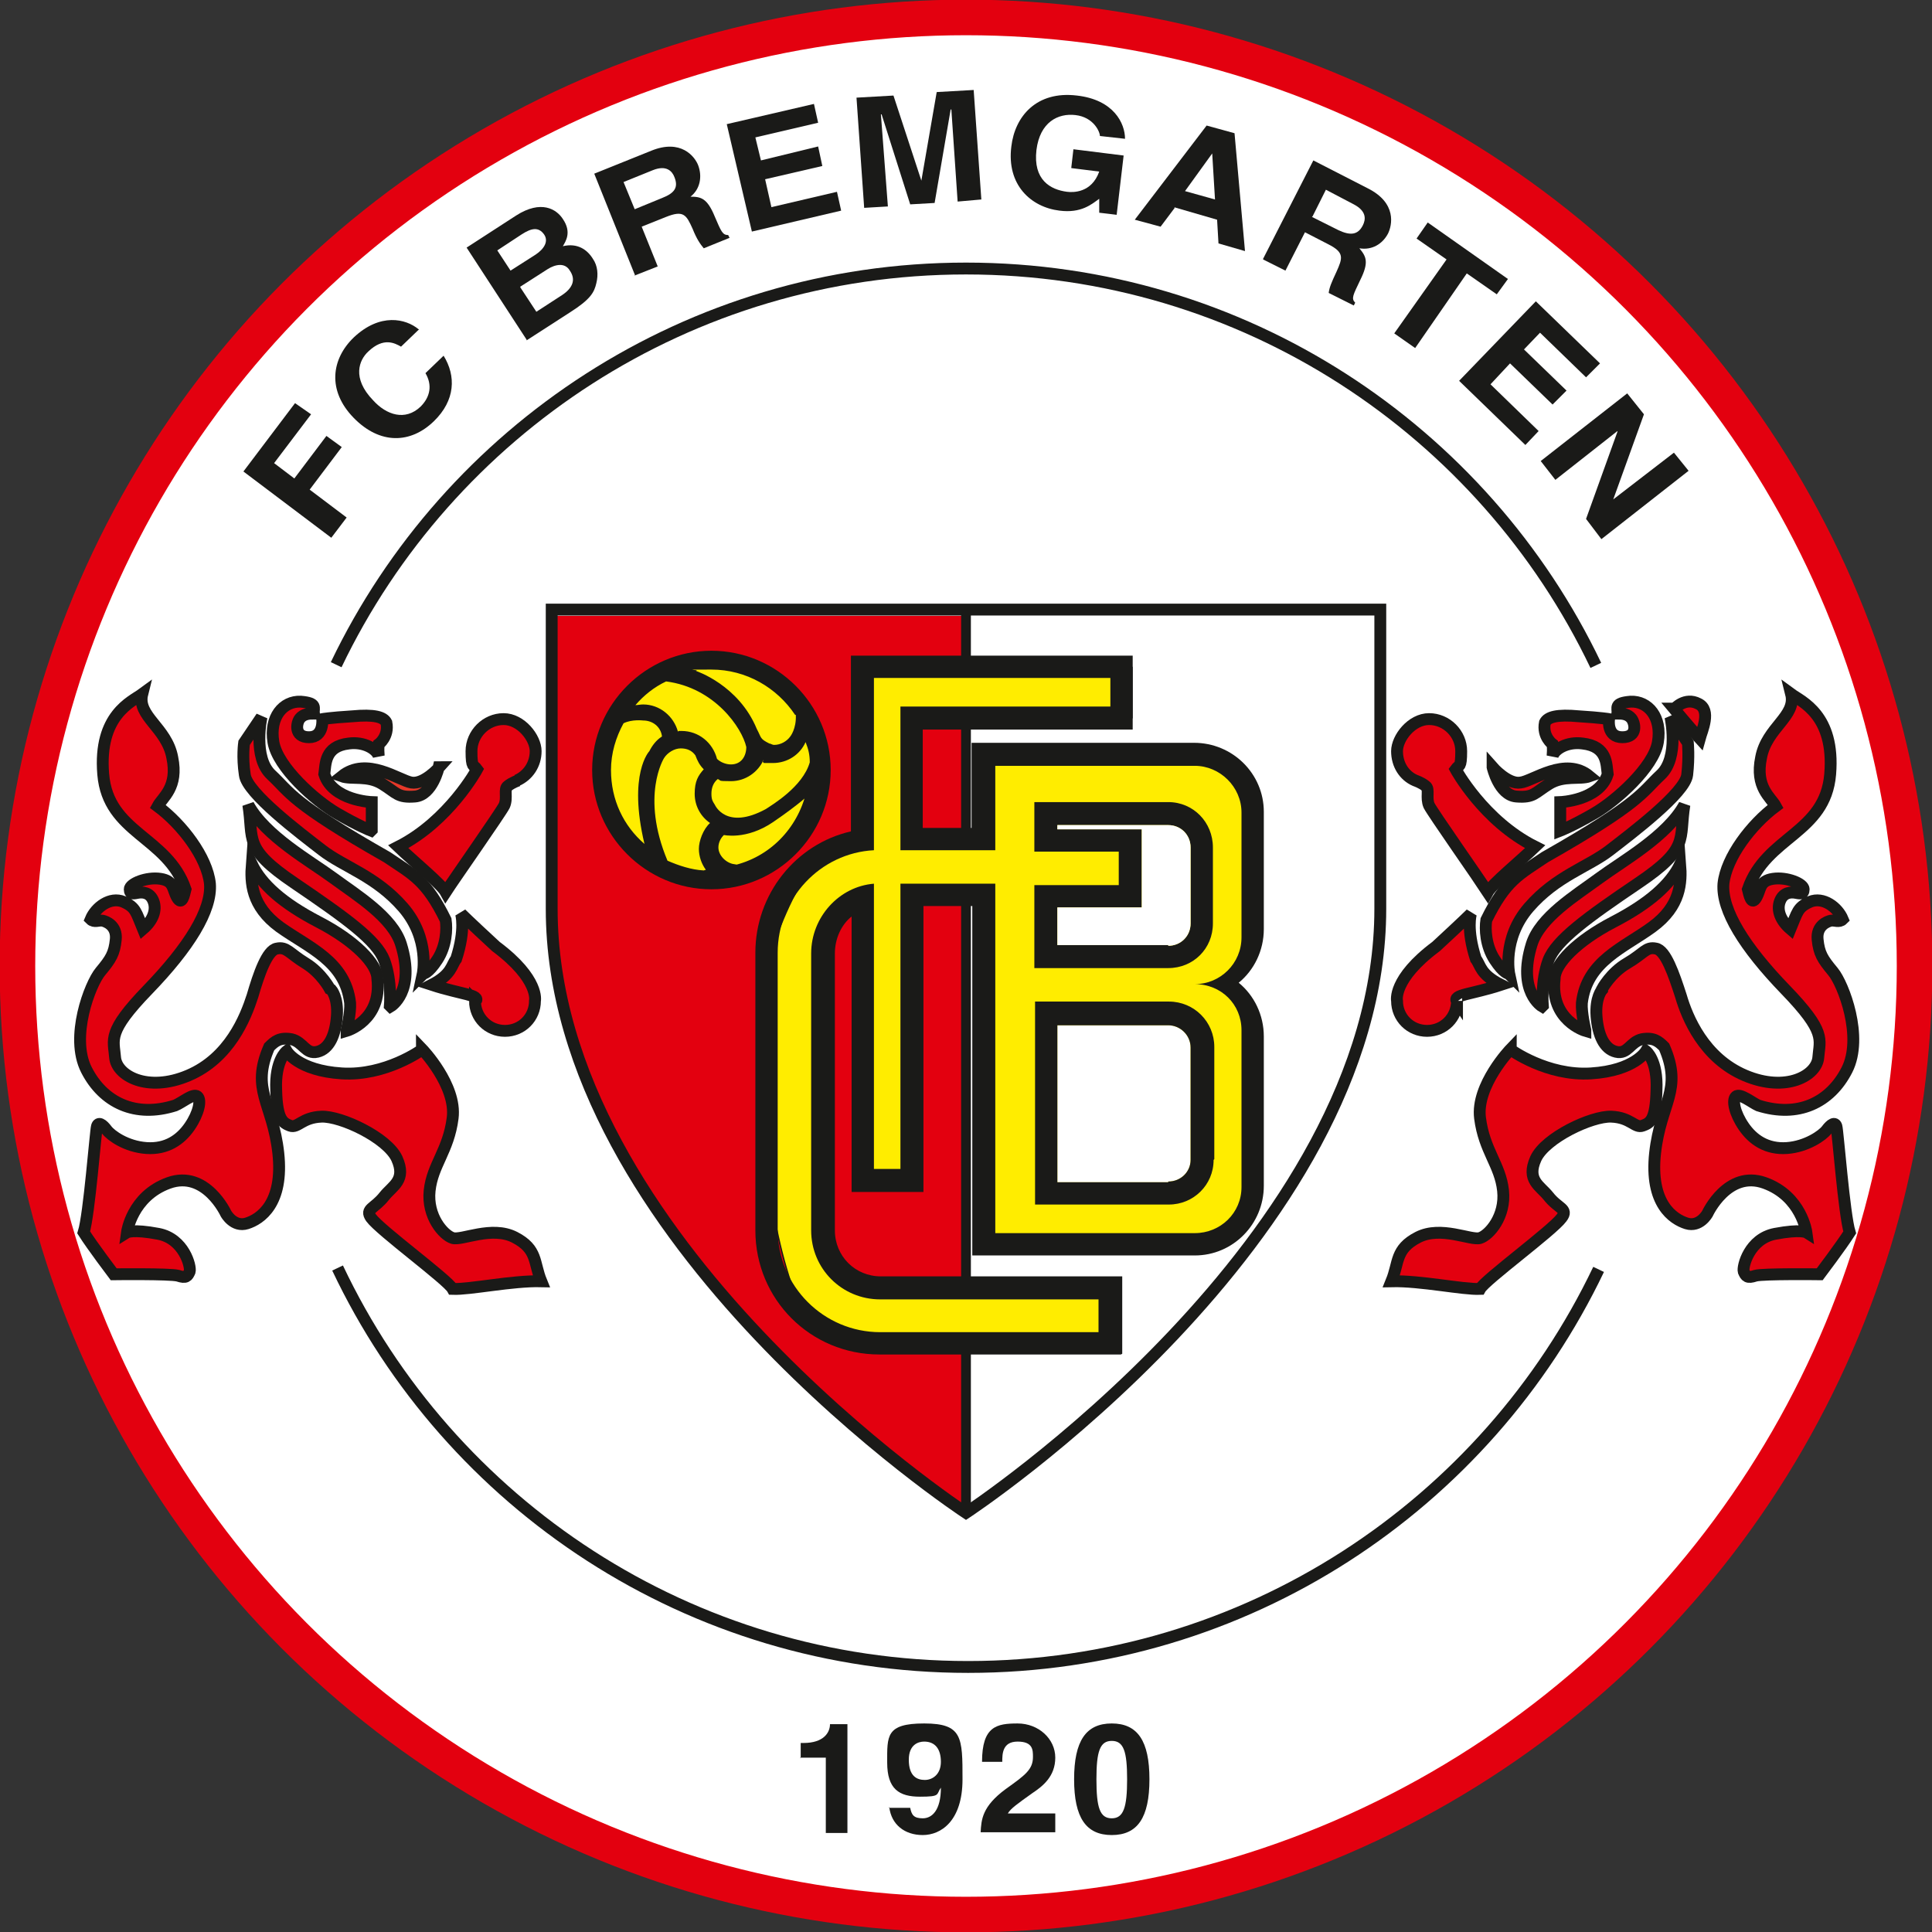
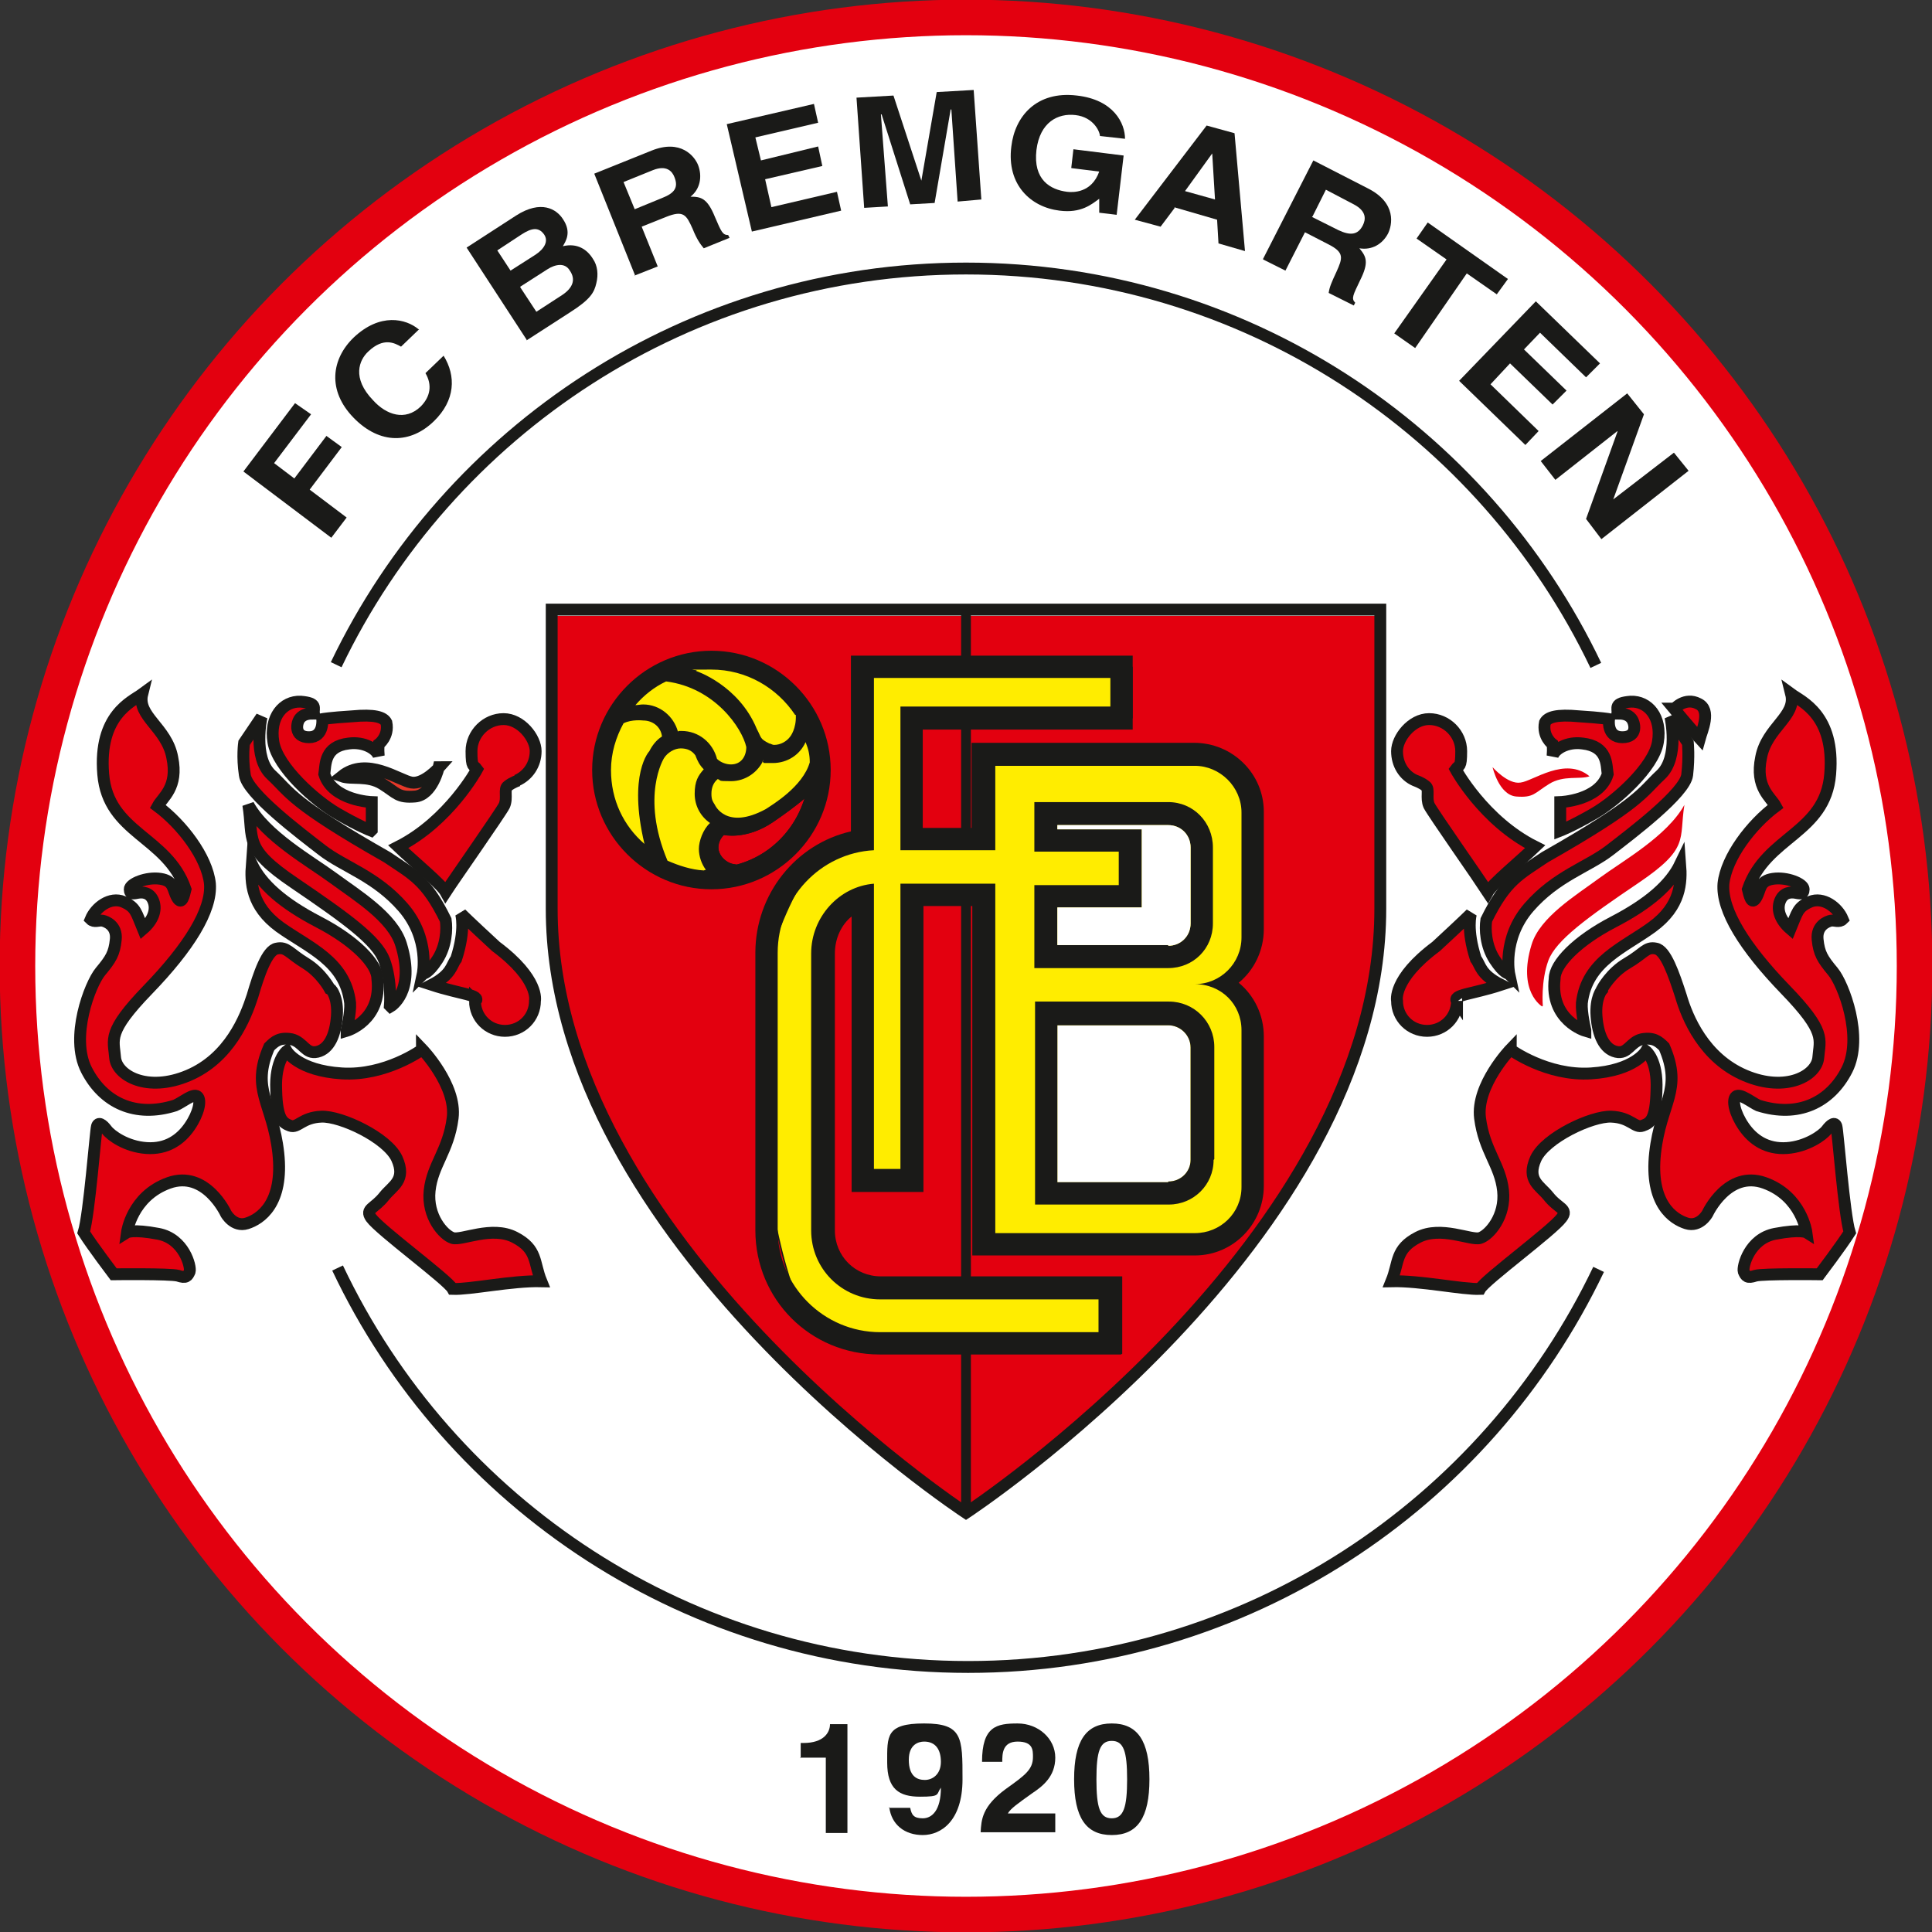
<svg xmlns="http://www.w3.org/2000/svg" id="Ebene_1" viewBox="0 0 277 277">
  <rect x="0" y="0" width="277" height="277" fill="#333333" stroke="none" />
  <defs>
    <style>      .st0 {        fill: #ffed00;      }      .st0, .st1, .st2, .st3, .st4 {        fill-rule: evenodd;      }      .st1, .st5 {        fill: #fff;      }      .st6 {        stroke-width: .6px;      }      .st6, .st7 {        stroke-miterlimit: 22.9;      }      .st6, .st7, .st8, .st9 {        fill: none;        stroke: #1a1a18;      }      .st7 {        stroke-width: 1.4px;      }      .st2 {        fill: #1a1a18;      }      .st3 {        fill: #e3000f;      }      .st8 {        stroke-width: 1.7px;      }      .st8, .st9 {        stroke-miterlimit: 3.9;      }      .st9 {        stroke-width: .2px;      }      .st5 {        stroke: #e3000f;        stroke-miterlimit: 3.9;        stroke-width: 5.1px;      }      .st4 {        fill: #e73829;      }    </style>
  </defs>
  <path class="st3" d="M33.2,105.8c1.3-1.4,3.7-4.3,3.7-4.3,0,0-1.5-1.7-3.4-.7-1.9.9-.5,3.9-.2,5Z" />
  <path class="st6" d="M33.2,105.8c1.3-1.4,3.7-4.3,3.7-4.3,0,0-1.5-1.7-3.4-.7-1.9.9-.5,3.9-.2,5Z" />
  <path class="st8" d="M36.9,101.6s-1.5-1.7-3.4-.7c-1.9.9-.5,3.9-.2,5,1.3-1.4,3.7-4.3,3.7-4.3Z" />
  <circle class="st5" cx="138.5" cy="138.5" r="136" />
  <polygon class="st2" points="44.4 70.2 49 64.1 46.8 62.5 42.2 68.6 39.3 66.4 44.6 59.4 42.3 57.8 34.9 67.6 47.5 77.1 49.7 74.2 44.4 70.2" />
  <path class="st2" d="M60,47.2c-1.8-1.5-5.5-2.4-9.3,1.2-3.2,3.1-3.8,7.6,0,11.5,3.8,3.9,8.2,3.7,11.5.5,3.1-3,3.2-6.5,1.4-9.4l-2.6,2.5c1,1.7.7,3.4-.7,4.8-2.2,2.1-4.9,1.2-6.8-.9-3.1-3.2-2-5.8-.7-7,2.2-2.1,3.8-1.2,4.7-.7l2.6-2.5h0Z" />
  <path class="st2" d="M75.5,48.8l6.2-4c3-1.9,3.5-2.9,3.8-4.2.3-1.2.2-2.5-.5-3.5-.8-1.3-2.2-2.3-4.3-1.8.4-.7,1.3-2,0-3.9-.9-1.4-3.1-2.8-6.7-.5l-7.1,4.6,8.6,13.2h0ZM74.6,41.1l3.9-2.5c1.1-.7,2.5-1,3.2.2.9,1.3.4,2.5-1.1,3.5l-3.7,2.4-2.3-3.5h0ZM71.3,35.9l3.5-2.3c1.4-.9,2.4-1.1,3.2,0,.7,1,0,2.1-1.2,2.9l-3.6,2.3-1.9-2.9h0Z" />
  <path class="st2" d="M91,39.5l3.3-1.3-2.3-5.7,3.5-1.4c2.5-1,2.9-.3,3.8,1.7.6,1.5,1.1,2.2,1.6,2.8l3.7-1.5-.2-.4c-.8,0-1-.5-1.9-2.6-1.1-2.7-2-2.9-3.5-2.9,1.4-1.1,1.7-2.9,1.1-4.5-.5-1.3-2.5-3.8-6.7-2.1l-8.2,3.3,5.9,14.7h0ZM91,30l-1.6-3.9,4.2-1.7c2-.8,2.8.2,3.1,1,.6,1.5,0,2.3-1.8,3l-3.9,1.6h0Z" />
  <polygon class="st2" points="116.7 14.9 104.2 17.8 107.8 33.2 120.6 30.2 120 27.5 110.6 29.7 109.7 25.7 117.9 23.8 117.3 21 109.1 23 108.3 19.7 117.3 17.6 116.7 14.9" />
  <polygon class="st2" points="139.6 12.9 134.3 13.2 132.1 25.9 132.1 25.9 128.1 13.7 122.8 14 123.9 29.8 127.3 29.6 126.3 16.4 126.4 16.4 130.5 29.3 134 29.1 136.3 15.7 136.4 15.7 137.3 28.9 140.7 28.6 139.6 12.9" />
  <path class="st2" d="M153.6,24.1l4,.5c-1.1,3.1-3.8,3-4.6,2.9-2.4-.3-4.9-1.7-4.4-6,.5-4,3.1-5.3,5.6-5,2.6.3,3.5,2.4,3.5,3l3.6.4c0-2.2-1.6-5.6-6.9-6.2-5.8-.7-8.9,3-9.4,7.3-.7,5.5,2.8,8.7,6.9,9.2,3.1.4,4.6-.9,5.7-1.7v2c.1,0,2.5.3,2.5.3l1-8.5-7.2-.9-.3,2.6h0Z" />
  <path class="st2" d="M168.3,29.7l6.2,1.8.2,3.4,3.8,1.1-1.5-16.9-4-1.1-10.3,13.5,3.7,1,2.1-2.8h0ZM173.8,22h0l.4,6.6-4.3-1.2,3.9-5.4h0Z" />
  <path class="st2" d="M181.1,37.2l3.2,1.6,2.8-5.5,3.3,1.7c2.4,1.2,2.1,2,1.2,4-.7,1.5-1,2.2-1.1,3l3.6,1.8.2-.4c-.6-.6-.3-1.1.7-3.2,1.3-2.6.9-3.4-.1-4.6,1.8.3,3.3-.6,4.1-2.1.6-1.2,1.3-4.4-2.9-6.5l-7.8-4-7.2,14.1h0ZM188.2,31l1.9-3.8,4,2.1c1.9,1,1.7,2.2,1.3,3-.7,1.4-1.8,1.5-3.5.7l-3.8-1.9h0Z" />
  <polygon class="st2" points="210.3 39.2 214.6 42.2 216.2 40 204.7 31.9 203.1 34.2 207.4 37.2 199.9 47.8 202.9 49.9 210.3 39.2" />
  <polygon class="st2" points="229.4 52.1 220.2 43.2 209.2 54.6 218.7 63.8 220.6 61.8 213.7 55.1 216.5 52.1 222.6 58 224.6 56 218.5 50.1 220.8 47.7 227.4 54.1 229.4 52.1" />
  <polygon class="st2" points="231.3 71.6 231.3 71.6 235.7 59.4 233.3 56.4 220.9 66.1 223 68.8 231.9 61.8 231.9 61.9 227.4 74.4 229.6 77.3 242.1 67.5 240 64.9 231.3 71.6" />
  <path class="st2" d="M114.7,252h3.7v10.8h3.1v-15.6h-2.5c0,1.2-.9,2.7-3.8,2.7h-.4v2.2h0Z" />
  <path class="st2" d="M130.3,252.3c0-2.2,1.4-2.6,2.2-2.6,1.6,0,2.4,1.1,2.4,2.9s-1.2,2.6-2.3,2.6-2.3-.5-2.3-2.9h0ZM127.5,259.1c.3,2.5,2.2,4,4.8,4s5.7-2,5.7-8,0-8-5.5-8-5.3,1.8-5.3,5.6,1.7,4.9,4.7,4.9,2.3-.3,3-1.3h0c0,3.3-1.3,4.4-2.6,4.4s-1.6-.5-1.8-1.5h0s-3.1,0-3.1,0h0Z" />
  <path class="st2" d="M143.7,252.6c0-1.1,0-2.9,2.2-2.9s2.2,1.2,2.2,2.2c0,1.8-1.1,2.6-3.9,4.6-3.4,2.5-3.5,4.4-3.6,6.2h10.7v-2.7h-6.8c.4-.7,1.4-1.4,3.5-2.9,1.5-1,3.3-2.4,3.3-5.1s-2.4-4.9-5.4-4.9-5.1.4-5.1,5.5h3Z" />
  <path class="st2" d="M154,255.1c0,5.5,1.7,8,5.4,8s5.4-2.5,5.4-8-1.7-8-5.4-8-5.4,2.5-5.4,8h0ZM157.2,255.1c0-4,.5-5.5,2.2-5.5s2.2,1.5,2.2,5.5-.5,5.6-2.2,5.6-2.2-1.5-2.2-5.6Z" />
  <path class="st3" d="M138.5,88.3h59.4v42.9c0,47.6-59.4,86.6-59.4,86.6,0,0-59.4-39-59.4-86.6v-42.9h59.4,0Z" />
-   <path class="st1" d="M138.8,87.9h59.4v42.9c0,47.6-59.4,86.6-59.4,86.6V87.9h0Z" />
  <line class="st7" x1="138.5" y1="87.4" x2="138.5" y2="217.4" />
  <path class="st8" d="M138.5,87.4h59.4v42.9c0,47.6-59.4,86.6-59.4,86.6,0,0-59.4-39-59.4-86.6v-42.9h59.4,0Z" />
  <path class="st0" d="M160.1,192.6h-33.7s-10.4-1.7-12.3-6.7c-1.9-4.9-3.6-12.6-3.6-16.1v-33.3s2.9-8.7,5.5-11.3c2.6-2.6,7.5-3.8,9.1-4.4v-25.1h37.2v7.2h-30.1v17.1h9.9v-11.8h27.8s7.2,1.2,8.5,3.1,2.2,5.6,2.2,8.5v14s-.7,5.5-3.9,7.3c1.9,1.9,4.1,4.3,4.1,8.4v20.3s-.3,6-3.8,7.4c-3.4,1.4-7,1.2-10.8,1.2h-23.9v-49.5h-10.4v40.3h-7.7v-39.8s-4.4,2.1-4.9,5.1c-.5,3.1,0,14.7,0,14.7v28s2.2,7.7,8.5,7.7h32.1v7.7h0Z" />
  <path class="st9" d="M160.1,192.6h-33.7s-10.4-1.7-12.3-6.7c-1.9-4.9-3.6-12.6-3.6-16.1v-33.3s2.9-8.7,5.5-11.3c2.6-2.6,7.5-3.8,9.1-4.4v-25.1h37.2v7.2h-30.1v17.1h9.9v-11.8h27.8s7.2,1.2,8.5,3.1,2.2,5.6,2.2,8.5v14s-.7,5.5-3.9,7.3c1.9,1.9,4.1,4.3,4.1,8.4v20.3s-.3,6-3.8,7.4c-3.4,1.4-7,1.2-10.8,1.2h-23.9v-49.5h-10.4v40.3h-7.7v-39.8s-4.4,2.1-4.9,5.1c-.5,3.1,0,14.7,0,14.7v28s2.2,7.7,8.5,7.7h32.1v7.7h0Z" />
  <path class="st2" d="M160.7,194.2h-34.6c-9.9,0-17.8-7.9-17.8-17.8v-39.8c0-8.4,5.8-15.6,13.7-17.4v-25.2h40.4v10.6h-30.2v14.1h7.1v-12.2h31.9c5.5,0,10,4.4,10,9.9v16.8c0,3.1-1.4,5.9-3.6,7.7,2.2,1.8,3.6,4.6,3.6,7.7v21.4c0,5.5-4.4,10-9.9,10h-31.9v-50.1h-7v41s-10.3,0-10.3,0v-39.5c-1.5,1.2-2.4,3.2-2.4,5.3v39.7c0,3.7,2.9,6.6,6.6,6.6h34.6v11.1h0ZM157.5,186.3h-31.3c-5.5,0-9.9-4.4-9.9-9.9v-39.7c0-5.2,4-9.6,9-10v40.9h3.8c0,0,0-40.9,0-40.9h13.6v50.1s28.6,0,28.6,0c3.7,0,6.7-2.9,6.7-6.6v-22.5c0-3.7-2.9-6.6-6.7-6.6,3.7,0,6.7-3,6.7-6.7v-17.9c0-3.7-3.1-6.7-6.7-6.7h-28.6v12.1h-13.6v-20.6h30.1v-4.1h-33.9v24.7c-7.7.4-13.8,6.9-13.8,14.7v39.7c0,8.1,6.6,14.7,14.7,14.7h31.3v-4.6h0Z" />
  <path class="st2" d="M148.3,122.2v-7.2h19.2c3.6,0,6.4,2.9,6.4,6.5v10.9c0,3.6-2.8,6.4-6.4,6.4h-19.2s0-11.9,0-11.9h12.1v-4.8h-12.1,0s0,0,0,0ZM167.5,135.6c1.8,0,3.2-1.4,3.2-3.2v-10.9c0-1.8-1.4-3.2-3.2-3.2h-15.9s0,.6,0,.6h12.1v11.2s-12.1,0-12.1,0v5.4s15.9,0,15.9,0h0Z" />
  <path class="st1" d="M167.5,135.6c1.8,0,3.2-1.4,3.2-3.2v-10.9c0-1.8-1.4-3.2-3.2-3.2h-15.9s0,.6,0,.6h12.1v11.2s-12.1,0-12.1,0v5.4s15.9,0,15.9,0h0Z" />
  <path class="st0" d="M87.1,110.3c0-8.2,6.7-14.9,14.9-14.9s14.9,6.7,14.9,14.9-6.7,14.9-14.9,14.9-14.9-6.7-14.9-14.9Z" />
  <path class="st9" d="M87.1,110.3c0-8.2,6.7-14.9,14.9-14.9s14.9,6.7,14.9,14.9-6.7,14.9-14.9,14.9-14.9-6.7-14.9-14.9Z" />
  <path class="st2" d="M84.9,110.4c0-9.4,7.7-17.1,17.1-17.1s17.1,7.7,17.1,17.1-7.7,17.1-17.1,17.1-17.1-7.7-17.1-17.1h0ZM114,102.5c-2.6-3.9-7-6.5-12-6.5s-1.5,0-2.2.2c0,0,6.1,2,8.7,8.3.7,1.3.4,1.4,1.8,2.1.2,0,.4.2.7.2.9,0,1.8-.5,2.3-1.2,0,0,.9-1.1.8-3.1h0ZM109.5,108.9c-.8,1.8-2.6,3.1-4.7,3.1s-1.3-.1-1.9-.3c-.6.5-.9,1.2-.9,2.1s.2,1.1.5,1.6c0,0,1.6,3.7,7.3.6.9-.6,5.3-3.2,6.3-6.7,0-1.1-.2-1.9-.6-2.9-.8,1.8-2.6,3-4.7,3s-1,0-1.5-.2h0c0,0,0,0,0,0ZM105.1,124.4c5.4-1.2,9.5-5.4,10.8-10.8,0,0-1.4,1.4-5.2,4s-7,1.8-7,1.8c-.6.5-1,1.3-1,2.1,0,1.3,1.2,2.5,2.4,2.7h0ZM101.2,124.7c-.6-.8-1-1.9-1-3s.6-2.8,1.6-3.7c-1.3-.9-2.2-2.4-2.2-4.2s.5-2.6,1.3-3.5c-.6-.6-.9-1.2-1.2-2-.5-.7-1.2-1-2.1-1s-1.9.6-2.4,1.4c0,0-3.4,5.4.5,14.7,1.6.7,3.4,1.3,5.2,1.4h0q0,0,0,0ZM94.9,105.5c-.2-1.3-1.3-2.2-2.7-2.2,0,0-1.6-.2-2.8.4-1.1,2-1.8,4.3-1.8,6.7,0,4.3,1.8,8,4.8,10.6-2.4-10.1.7-13.3.7-13.3.4-.8,1-1.6,1.8-2.1v-.2q0,0,0,0ZM97.3,104.8c.1,0,.3,0,.4,0,2.5,0,4.5,1.7,5.1,4,.5.5,1.3.8,2,.8,1.5,0,2.2-1.2,2.2-2.5-.6-2.7-4.5-8.5-11.5-9.4-1.7.8-3.2,2-4.4,3.4.3,0,.7-.1,1.1-.1,2.4,0,4.4,1.7,5,3.9h0c0,0,0,0,0,0Z" />
  <path class="st1" d="M167.5,169.4c1.8,0,3.2-1.4,3.2-3.1v-16.1c0-1.8-1.5-3.2-3.2-3.2h-15.9s0,22.5,0,22.5h15.9Z" />
  <path class="st2" d="M174,166.3c0,3.6-2.9,6.4-6.4,6.4h-19.2v-29.1h19.2c3.6,0,6.5,2.9,6.5,6.5v16.1h0ZM167.5,169.4c1.8,0,3.2-1.4,3.2-3.1v-16.1c0-1.8-1.5-3.2-3.2-3.2h-15.9s0,22.5,0,22.5h15.9Z" />
  <path class="st8" d="M229.2,182c-16.1,33.7-50.5,57-90.4,57s-74.4-23.4-90.4-57.2" />
  <path class="st8" d="M48.2,95.3c16.1-33.6,50.5-56.8,90.3-56.8s74.2,23.2,90.3,56.9" />
  <path class="st3" d="M74.1,111.9c1.6-.7,2.7-2.3,2.7-4.2s-2.1-4.6-4.6-4.6-4.6,2.1-4.6,4.6.3,1.9.8,2.6c0,0-4,7.4-11.3,11.1,2.2,2.1,6.2,5.4,6.8,6.5,1.1-1.7,7.9-11.4,8.4-12.4.5-1.1-.1-2.4.5-2.8.6-.5,1.5-.8,1.5-.8Z" />
  <path class="st8" d="M74.1,111.9c1.6-.7,2.7-2.3,2.7-4.2s-2.1-4.6-4.6-4.6-4.6,2.1-4.6,4.6.3,1.9.8,2.6c0,0-4,7.4-11.3,11.1,2.2,2.1,6.2,5.4,6.8,6.5,1.1-1.7,7.9-11.4,8.4-12.4.5-1.1-.1-2.4.5-2.8.6-.5,1.5-.8,1.5-.8Z" />
  <path class="st3" d="M60.6,139.7s1.1-5.1-2.8-9.6-8.5-5.8-11.6-8.2c-3.1-2.4-10.8-8.2-11.1-10.8-.4-2.6-.1-4.6-.1-4.6l2.5-3.7s-1.3,5.8,1.4,8.3c2.7,2.5,2.7,3.9,16.6,11.8,3.7,2.5,5.6,3.3,8.4,9,.2,1.3.1,3.7-1.2,5.7s-2,2-2,2h0Z" />
  <path class="st8" d="M60.6,139.7s1.1-5.1-2.8-9.6-8.5-5.8-11.6-8.2c-3.1-2.4-10.8-8.2-11.1-10.8-.4-2.6-.1-4.6-.1-4.6l2.5-3.7s-1.3,5.8,1.4,8.3c2.7,2.5,2.7,3.9,16.6,11.8,3.7,2.5,5.6,3.3,8.4,9,.2,1.3.1,3.7-1.2,5.7s-2,2-2,2h0Z" />
  <path class="st3" d="M56,144.3s3.6-2.1,1.5-8.9c-1.2-3.9-6.3-7-9.7-9.5-3.4-2.5-9.7-6-12.2-10.5.8,5-.8,6.2,6.6,11.2,7.5,5.1,11.8,8.2,12.9,11.1,1.1,3,.8,6.5.8,6.5h0Z" />
  <path class="st8" d="M56,144.3s3.6-2.1,1.5-8.9c-1.2-3.9-6.3-7-9.7-9.5-3.4-2.5-9.7-6-12.2-10.5.8,5-.8,6.2,6.6,11.2,7.5,5.1,11.8,8.2,12.9,11.1,1.1,3,.8,6.5.8,6.5h0Z" />
  <path class="st3" d="M49.7,147.8s5.1-1.5,4.4-7.5c0-2.1-3.2-5.4-8.4-8.1s-8.2-5.4-9.6-8.3c-.2,2.6-.1,6,4,9,4.2,3,9.4,4.9,10.1,10.9.1,1.4-.5,3.9-.5,3.9h0Z" />
  <path class="st8" d="M49.7,147.8s5.1-1.5,4.4-7.5c0-2.1-3.2-5.4-8.4-8.1s-8.2-5.4-9.6-8.3c-.2,2.6-.1,6,4,9,4.2,3,9.4,4.9,10.1,10.9.1,1.4-.5,3.9-.5,3.9h0Z" />
  <path class="st3" d="M68.1,143.5c0,2.4,1.9,4.3,4.3,4.3s4.3-1.9,4.3-4.3c0,0,.7-3.1-5.6-7.8-3.9-3.6-5-4.7-5-4.7,0,0,.7,2.2-.7,6.5-.7.9-.6,2.2-3.5,3.7,4.3,1.4,7,1.4,6.3,2.4h0Z" />
  <path class="st8" d="M68.1,143.5c0,2.4,1.9,4.3,4.3,4.3s4.3-1.9,4.3-4.3c0,0,.7-3.1-5.6-7.8-3.9-3.6-5-4.7-5-4.7,0,0,.7,2.2-.7,6.5-.7.9-.6,2.2-3.5,3.7,4.3,1.4,7,1.4,6.3,2.4h0Z" />
  <path class="st4" d="M63,110s-2.2,2.5-4,2.2-6.4-3.8-10-.9c1.4.5,3.7-.2,5.8,1.1,2.1,1.3,2.2,2,4.7,1.8,2.5-.2,3.4-4.2,3.4-4.2h0Z" />
  <path class="st8" d="M63,110s-2.2,2.5-4,2.2-6.4-3.8-10-.9c1.4.5,3.7-.2,5.8,1.1,2.1,1.3,2.2,2,4.7,1.8,2.5-.2,3.4-4.2,3.4-4.2h0Z" />
  <path class="st3" d="M53.3,119v-4s-5.6-.2-6.8-4c.2-1.4,0-4,3.5-4.4,2.2-.3,4,.8,4.3,1.8-.1-1.1,0-1.7,0-1.7,0,0,1.5-1.1,1.1-3.1-.4-.8-1.7-1.2-4.9-.9-3.2.2-4.3.4-4.3.4,0,0,.3,2.6-1.9,2.6s-1.8-2.1-1.3-2.7c.5-.6,1.2-.7,2-.7-.1-.8.6-1.5-1.9-1.7-2.5-.1-4.5,2.2-3.9,5.8s6,8.4,9.1,10.2c3.1,1.8,4.9,2.5,4.9,2.5h0Z" />
  <path class="st8" d="M53.3,119v-4s-5.6-.2-6.8-4c.2-1.4,0-4,3.5-4.4,2.2-.3,4,.8,4.3,1.8-.1-1.1,0-1.7,0-1.7,0,0,1.5-1.1,1.1-3.1-.4-.8-1.7-1.2-4.9-.9-3.2.2-4.3.4-4.3.4,0,0,.3,2.6-1.9,2.6s-1.8-2.1-1.3-2.7c.5-.6,1.2-.7,2-.7-.1-.8.6-1.5-1.9-1.7-2.5-.1-4.5,2.2-3.9,5.8s6,8.4,9.1,10.2c3.1,1.8,4.9,2.5,4.9,2.5h0Z" />
  <path class="st3" d="M60.5,150.5s-5.2,3.8-11.5,3.4c-6.3-.4-7.9-3.2-7.9-3.2,0,0-1.7,1.3-1.5,5.6.1,4.3,1,4.7,2,5.1,1.1.4,1.7-1.2,4.5-1.3,2.8-.1,9.4,3,10.8,6,1.4,3.1-.6,3.9-1.8,5.4-1.4,1.8-2.8,1.8-1.9,3.1,1.3,1.8,11,8.9,11.7,10.2,2.5.1,8.5-1.2,12.7-1.1-1.1-2.7-.5-4.6-3.8-6.3s-7.6.5-8.9.1c-1.3-.4-3.7-3.1-3.3-6.8.4-3.7,2.7-5.7,3.3-10.4.6-4.7-4.4-9.9-4.4-9.9h0Z" />
  <path class="st8" d="M60.5,150.5s-5.2,3.8-11.5,3.4c-6.3-.4-7.9-3.2-7.9-3.2,0,0-1.7,1.3-1.5,5.6.1,4.3,1,4.7,2,5.1,1.1.4,1.7-1.2,4.5-1.3,2.8-.1,9.4,3,10.8,6,1.4,3.1-.6,3.9-1.8,5.4-1.4,1.8-2.8,1.8-1.9,3.1,1.3,1.8,11,8.9,11.7,10.2,2.5.1,8.5-1.2,12.7-1.1-1.1-2.7-.5-4.6-3.8-6.3s-7.6.5-8.9.1c-1.3-.4-3.7-3.1-3.3-6.8.4-3.7,2.7-5.7,3.3-10.4.6-4.7-4.4-9.9-4.4-9.9h0Z" />
  <path class="st3" d="M47.3,141.8s-1.2-2.3-3.5-3.7-2.7-2.4-4.1-2.1c-1.4.2-2.6,3.7-3.5,6.8-1,3.1-3.3,8.9-9.2,11.4-5.9,2.5-10.3,0-10.5-2.6-.2-2.6-1.2-3.6,4.7-9.7s9.2-11.4,8.9-15.2c-.4-3.8-4-8.5-7.5-11.1.7-1.3,3-2.7,2.1-7-.8-4.3-5.1-5.9-4.3-9.1-1.5,1.1-6.3,3-5.6,11.5.7,8.5,9.2,8.9,11.8,16.5-.2.8-.5,2.4-1.2,1.2-.7-1.2-.4-2.4-2.4-2.7s-4.4.7-4.4,1.5.6.6,1.2.5c.6-.1,1.7-.1,2.2,1.2s-.1,2.8-1.5,4c-1-2.4-1-3.1-2.8-3.9-1.9-.8-4,.8-4.7,2.5.5.5,1.2.1,1.7.2.5.1,2.1.7,1.9,2.7s-.7,2.8-2.2,4.6-4.4,9.4-2,14.1c2.4,4.7,7,6.9,12.7,5.1,1-.4,2.6-1.8,3.2-1.3.6.5.2,2.4-1.1,4.3s-3.3,3.3-6.2,3.1-5.1-1.8-5.7-2.6c-.6-.8-1.2-1.2-1.4-.5-.2.7-1.1,12.6-1.9,15.2,1.2,1.9,4.3,6,4.3,6,0,0,8-.1,9.2.2,1.2.4,1.4.1,1.7-.6.2-.7-.8-4.7-4.5-5.4-3.7-.7-4.5-.2-4.5-.2,0,0,.7-5.2,6-7.1,5.3-1.9,8.2,4.4,8.2,4.4,0,0,1.1,2,3,1.4,1.9-.6,5.3-2.8,4.5-10.1-.8-7.2-4-9-1.3-15.2.8-.8,1.5-1.4,3.2-1.1,1.7.4,2,2.2,3.7,1.8s2.6-2.4,2.8-5.1-.8-3.8-.8-3.8h0Z" />
  <path class="st8" d="M47.3,141.8s-1.2-2.3-3.5-3.7-2.7-2.4-4.1-2.1c-1.4.2-2.6,3.7-3.5,6.8-1,3.1-3.3,8.9-9.2,11.4-5.9,2.5-10.3,0-10.5-2.6-.2-2.6-1.2-3.6,4.7-9.7s9.2-11.4,8.9-15.2c-.4-3.8-4-8.5-7.5-11.1.7-1.3,3-2.7,2.1-7-.8-4.3-5.1-5.9-4.3-9.1-1.5,1.1-6.3,3-5.6,11.5.7,8.5,9.2,8.9,11.8,16.5-.2.8-.5,2.4-1.2,1.2-.7-1.2-.4-2.4-2.4-2.7s-4.4.7-4.4,1.5.6.6,1.2.5c.6-.1,1.7-.1,2.2,1.2s-.1,2.8-1.5,4c-1-2.4-1-3.1-2.8-3.9-1.9-.8-4,.8-4.7,2.5.5.5,1.2.1,1.7.2.5.1,2.1.7,1.9,2.7s-.7,2.8-2.2,4.6-4.4,9.4-2,14.1c2.4,4.7,7,6.9,12.7,5.1,1-.4,2.6-1.8,3.2-1.3.6.5.2,2.4-1.1,4.3s-3.3,3.3-6.2,3.1-5.1-1.8-5.7-2.6c-.6-.8-1.2-1.2-1.4-.5-.2.7-1.1,12.6-1.9,15.2,1.2,1.9,4.3,6,4.3,6,0,0,8-.1,9.2.2,1.2.4,1.4.1,1.7-.6.2-.7-.8-4.7-4.5-5.4-3.7-.7-4.5-.2-4.5-.2,0,0,.7-5.2,6-7.1,5.3-1.9,8.2,4.4,8.2,4.4,0,0,1.1,2,3,1.4,1.9-.6,5.3-2.8,4.5-10.1-.8-7.2-4-9-1.3-15.2.8-.8,1.5-1.4,3.2-1.1,1.7.4,2,2.2,3.7,1.8s2.6-2.4,2.8-5.1-.8-3.8-.8-3.8h0Z" />
  <path class="st3" d="M202.9,111.9c-1.6-.7-2.6-2.3-2.6-4.2s2.1-4.6,4.6-4.6,4.6,2.1,4.6,4.6-.3,1.9-.8,2.6c0,0,4,7.4,11.4,11.1-2.2,2.1-6.2,5.4-6.8,6.5-1.1-1.7-7.9-11.4-8.4-12.4-.5-1.1.1-2.4-.5-2.8-.6-.5-1.5-.8-1.5-.8Z" />
  <path class="st8" d="M202.9,111.9c-1.6-.7-2.6-2.3-2.6-4.2s2.1-4.6,4.6-4.6,4.6,2.1,4.6,4.6-.3,1.9-.8,2.6c0,0,4,7.4,11.4,11.1-2.2,2.1-6.2,5.4-6.8,6.5-1.1-1.7-7.9-11.4-8.4-12.4-.5-1.1.1-2.4-.5-2.8-.6-.5-1.5-.8-1.5-.8Z" />
  <path class="st3" d="M216.4,139.7s-1.1-5.1,2.8-9.6,8.5-5.8,11.6-8.2c3.1-2.4,10.8-8.2,11.1-10.8s.1-4.6.1-4.6l-2.5-3.7s1.3,5.8-1.4,8.3-2.7,3.9-16.6,11.8c-3.7,2.5-5.6,3.3-8.4,9-.2,1.3-.1,3.7,1.2,5.7,1.3,2,2,2,2,2h0Z" />
  <path class="st8" d="M216.4,139.7s-1.1-5.1,2.8-9.6,8.5-5.8,11.6-8.2c3.1-2.4,10.8-8.2,11.1-10.8s.1-4.6.1-4.6l-2.5-3.7s1.3,5.8-1.4,8.3-2.7,3.9-16.6,11.8c-3.7,2.5-5.6,3.3-8.4,9-.2,1.3-.1,3.7,1.2,5.7,1.3,2,2,2,2,2h0Z" />
  <path class="st3" d="M221.1,144.3s-3.6-2.1-1.5-8.9c1.2-3.9,6.3-7,9.7-9.5,3.4-2.5,9.7-6,12.2-10.5-.8,5,.8,6.2-6.6,11.2s-11.8,8.2-12.9,11.1c-1.1,3-.8,6.5-.8,6.5h0Z" />
-   <path class="st8" d="M221.1,144.3s-3.6-2.1-1.5-8.9c1.2-3.9,6.3-7,9.7-9.5,3.4-2.5,9.7-6,12.2-10.5-.8,5,.8,6.2-6.6,11.2s-11.8,8.2-12.9,11.1c-1.1,3-.8,6.5-.8,6.5h0Z" />
  <path class="st3" d="M227.3,147.8s-5.1-1.5-4.4-7.5c0-2.1,3.2-5.4,8.4-8.1s8.2-5.4,9.6-8.3c.2,2.6.1,6-4,9-4.1,3-9.4,4.9-10.1,10.9-.1,1.4.5,3.9.5,3.9h0Z" />
  <path class="st8" d="M227.3,147.8s-5.1-1.5-4.4-7.5c0-2.1,3.2-5.4,8.4-8.1s8.2-5.4,9.6-8.3c.2,2.6.1,6-4,9-4.1,3-9.4,4.9-10.1,10.9-.1,1.4.5,3.9.5,3.9h0Z" />
  <path class="st3" d="M208.9,143.5c0,2.4-1.9,4.3-4.3,4.3s-4.3-1.9-4.3-4.3c0,0-.7-3.1,5.6-7.8,3.9-3.6,5-4.7,5-4.7,0,0-.7,2.2.7,6.5.7.9.6,2.2,3.6,3.7-4.3,1.4-7,1.4-6.3,2.4h0Z" />
  <path class="st8" d="M208.9,143.5c0,2.4-1.9,4.3-4.3,4.3s-4.3-1.9-4.3-4.3c0,0-.7-3.1,5.6-7.8,3.9-3.6,5-4.7,5-4.7,0,0-.7,2.2.7,6.5.7.9.6,2.2,3.6,3.7-4.3,1.4-7,1.4-6.3,2.4h0Z" />
  <path class="st3" d="M214,110s2.2,2.5,4,2.2c1.8-.2,6.4-3.8,9.9-.9-1.4.5-3.7-.2-5.8,1.1-2.1,1.3-2.2,2-4.7,1.8-2.5-.2-3.4-4.2-3.4-4.2Z" />
-   <path class="st8" d="M214,110s2.2,2.5,4,2.2c1.8-.2,6.4-3.8,9.9-.9-1.4.5-3.7-.2-5.8,1.1-2.1,1.3-2.2,2-4.7,1.8-2.5-.2-3.4-4.2-3.4-4.2Z" />
  <path class="st3" d="M223.7,119v-4s5.6-.2,6.8-4c-.2-1.4,0-4-3.6-4.4-2.2-.3-4,.8-4.3,1.8.1-1.1,0-1.7,0-1.7,0,0-1.5-1.1-1.1-3.1.4-.8,1.7-1.2,4.9-.9,3.2.2,4.3.4,4.3.4,0,0-.4,2.6,1.9,2.6s1.8-2.1,1.3-2.7c-.5-.6-1.2-.7-2-.7.1-.8-.6-1.5,1.9-1.7,2.5-.1,4.5,2.2,3.9,5.8s-6,8.4-9.1,10.2-4.9,2.5-4.9,2.5h0Z" />
  <path class="st8" d="M223.7,119v-4s5.6-.2,6.8-4c-.2-1.4,0-4-3.6-4.4-2.2-.3-4,.8-4.3,1.8.1-1.1,0-1.7,0-1.7,0,0-1.5-1.1-1.1-3.1.4-.8,1.7-1.2,4.9-.9,3.2.2,4.3.4,4.3.4,0,0-.4,2.6,1.9,2.6s1.8-2.1,1.3-2.7c-.5-.6-1.2-.7-2-.7.1-.8-.6-1.5,1.9-1.7,2.5-.1,4.5,2.2,3.9,5.8s-6,8.4-9.1,10.2-4.9,2.5-4.9,2.5h0Z" />
  <path class="st3" d="M240.1,101.6s1.5-1.7,3.4-.7c1.9.9.5,3.9.2,5-1.3-1.4-3.7-4.3-3.7-4.3Z" />
  <path class="st8" d="M240.1,101.6s1.5-1.7,3.4-.7c1.9.9.5,3.9.2,5-1.3-1.4-3.7-4.3-3.7-4.3Z" />
  <path class="st3" d="M216.6,150.5s5.2,3.8,11.5,3.4,7.9-3.2,7.9-3.2c0,0,1.7,1.3,1.5,5.6-.1,4.3-.9,4.7-2,5.1-1.1.4-1.7-1.2-4.5-1.3-2.8-.1-9.4,3-10.8,6-1.4,3.1.6,3.9,1.8,5.4,1.4,1.8,2.9,1.8,1.9,3.1-1.3,1.8-11,8.9-11.7,10.2-2.5.1-8.5-1.2-12.7-1.1,1.1-2.7.5-4.6,3.8-6.3,3.3-1.7,7.6.5,8.9.1,1.3-.4,3.7-3.1,3.3-6.8-.4-3.7-2.7-5.7-3.3-10.4-.6-4.7,4.4-9.9,4.4-9.9h0Z" />
  <path class="st8" d="M216.6,150.5s5.2,3.8,11.5,3.4,7.9-3.2,7.9-3.2c0,0,1.7,1.3,1.5,5.6-.1,4.3-.9,4.7-2,5.1-1.1.4-1.7-1.2-4.5-1.3-2.8-.1-9.4,3-10.8,6-1.4,3.1.6,3.9,1.8,5.4,1.4,1.8,2.9,1.8,1.9,3.1-1.3,1.8-11,8.9-11.7,10.2-2.5.1-8.5-1.2-12.7-1.1,1.1-2.7.5-4.6,3.8-6.3,3.3-1.7,7.6.5,8.9.1,1.3-.4,3.7-3.1,3.3-6.8-.4-3.7-2.7-5.7-3.3-10.4-.6-4.7,4.4-9.9,4.4-9.9h0Z" />
  <path class="st3" d="M229.7,141.8s1.2-2.3,3.6-3.7c2.4-1.4,2.7-2.4,4.1-2.1,1.4.2,2.6,3.7,3.6,6.8.9,3.1,3.3,8.9,9.2,11.4,5.9,2.5,10.3,0,10.5-2.6.2-2.6,1.2-3.6-4.7-9.7-5.9-6.1-9.2-11.4-8.9-15.2.4-3.8,4-8.5,7.5-11.1-.7-1.3-3-2.7-2.1-7,.8-4.3,5.1-5.9,4.3-9.1,1.5,1.1,6.3,3,5.6,11.5s-9.2,8.9-11.8,16.5c.2.8.5,2.4,1.2,1.2.7-1.2.4-2.4,2.4-2.7,2-.3,4.4.7,4.4,1.5s-.6.6-1.2.5c-.6-.1-1.7-.1-2.2,1.2s.1,2.8,1.5,4c1-2.4,1-3.1,2.8-3.9,1.9-.8,4,.8,4.7,2.5-.5.5-1.2.1-1.7.2-.5.1-2.1.7-1.9,2.7s.7,2.8,2.2,4.6,4.4,9.4,2,14.1c-2.4,4.7-7,6.9-12.7,5.1-.9-.4-2.6-1.8-3.2-1.3-.6.5-.2,2.4,1.1,4.3,1.3,1.9,3.3,3.3,6.2,3.1,2.8-.2,5.1-1.8,5.7-2.6.6-.8,1.2-1.2,1.4-.5.2.7,1.1,12.6,1.9,15.2-1.2,1.9-4.3,6-4.3,6,0,0-8.1-.1-9.2.2-1.2.4-1.4.1-1.7-.6-.2-.7.8-4.7,4.5-5.4,3.7-.7,4.5-.2,4.5-.2,0,0-.7-5.2-6-7.1-5.3-1.9-8.2,4.4-8.2,4.4,0,0-1.1,2-3,1.4s-5.3-2.8-4.5-10.1c.8-7.2,4-9,1.3-15.2-.8-.8-1.5-1.4-3.2-1.1-1.7.4-2,2.2-3.7,1.8s-2.6-2.4-2.8-5.1c-.2-2.7.8-3.8.8-3.8h0Z" />
  <path class="st8" d="M229.7,141.8s1.2-2.3,3.6-3.7c2.4-1.4,2.7-2.4,4.1-2.1,1.4.2,2.6,3.7,3.6,6.8.9,3.1,3.3,8.9,9.2,11.4,5.9,2.5,10.3,0,10.5-2.6.2-2.6,1.2-3.6-4.7-9.7-5.9-6.1-9.2-11.4-8.9-15.2.4-3.8,4-8.5,7.5-11.1-.7-1.3-3-2.7-2.1-7,.8-4.3,5.1-5.9,4.3-9.1,1.5,1.1,6.3,3,5.6,11.5s-9.2,8.9-11.8,16.5c.2.8.5,2.4,1.2,1.2.7-1.2.4-2.4,2.4-2.7,2-.3,4.4.7,4.4,1.5s-.6.6-1.2.5c-.6-.1-1.7-.1-2.2,1.2s.1,2.8,1.5,4c1-2.4,1-3.1,2.8-3.9,1.9-.8,4,.8,4.7,2.5-.5.5-1.2.1-1.7.2-.5.1-2.1.7-1.9,2.7s.7,2.8,2.2,4.6,4.4,9.4,2,14.1c-2.4,4.7-7,6.9-12.7,5.1-.9-.4-2.6-1.8-3.2-1.3-.6.5-.2,2.4,1.1,4.3,1.3,1.9,3.3,3.3,6.2,3.1,2.8-.2,5.1-1.8,5.7-2.6.6-.8,1.2-1.2,1.4-.5.2.7,1.1,12.6,1.9,15.2-1.2,1.9-4.3,6-4.3,6,0,0-8.1-.1-9.2.2-1.2.4-1.4.1-1.7-.6-.2-.7.8-4.7,4.5-5.4,3.7-.7,4.5-.2,4.5-.2,0,0-.7-5.2-6-7.1-5.3-1.9-8.2,4.4-8.2,4.4,0,0-1.1,2-3,1.4s-5.3-2.8-4.5-10.1c.8-7.2,4-9,1.3-15.2-.8-.8-1.5-1.4-3.2-1.1-1.7.4-2,2.2-3.7,1.8s-2.6-2.4-2.8-5.1c-.2-2.7.8-3.8.8-3.8h0Z" />
  <path class="st3" d="M105.1,124.4c5.4-1.2,9.5-5.4,10.8-10.8,0,0-1.4,1.4-5.2,4s-7,1.8-7,1.8c-.6.5-1,1.3-1,2.1,0,1.3,1.2,2.5,2.5,2.7Z" />
  <path class="st6" d="M105.1,124.4c5.4-1.2,9.5-5.4,10.8-10.8,0,0-1.4,1.4-5.2,4s-7,1.8-7,1.8c-.6.5-1,1.3-1,2.1,0,1.3,1.2,2.5,2.5,2.7Z" />
-   <path class="st0" d="M105.1,124.4c5.4-1.2,9.5-5.4,10.8-10.8,0,0-1.4,1.4-5.2,4s-7,1.8-7,1.8c-.6.5-1,1.3-1,2.1,0,1.3,1.2,2.5,2.5,2.7Z" />
  <path class="st6" d="M105.1,124.4c5.4-1.2,9.5-5.4,10.8-10.8,0,0-1.4,1.4-5.2,4s-7,1.8-7,1.8c-.6.5-1,1.3-1,2.1,0,1.3,1.2,2.5,2.5,2.7Z" />
</svg>